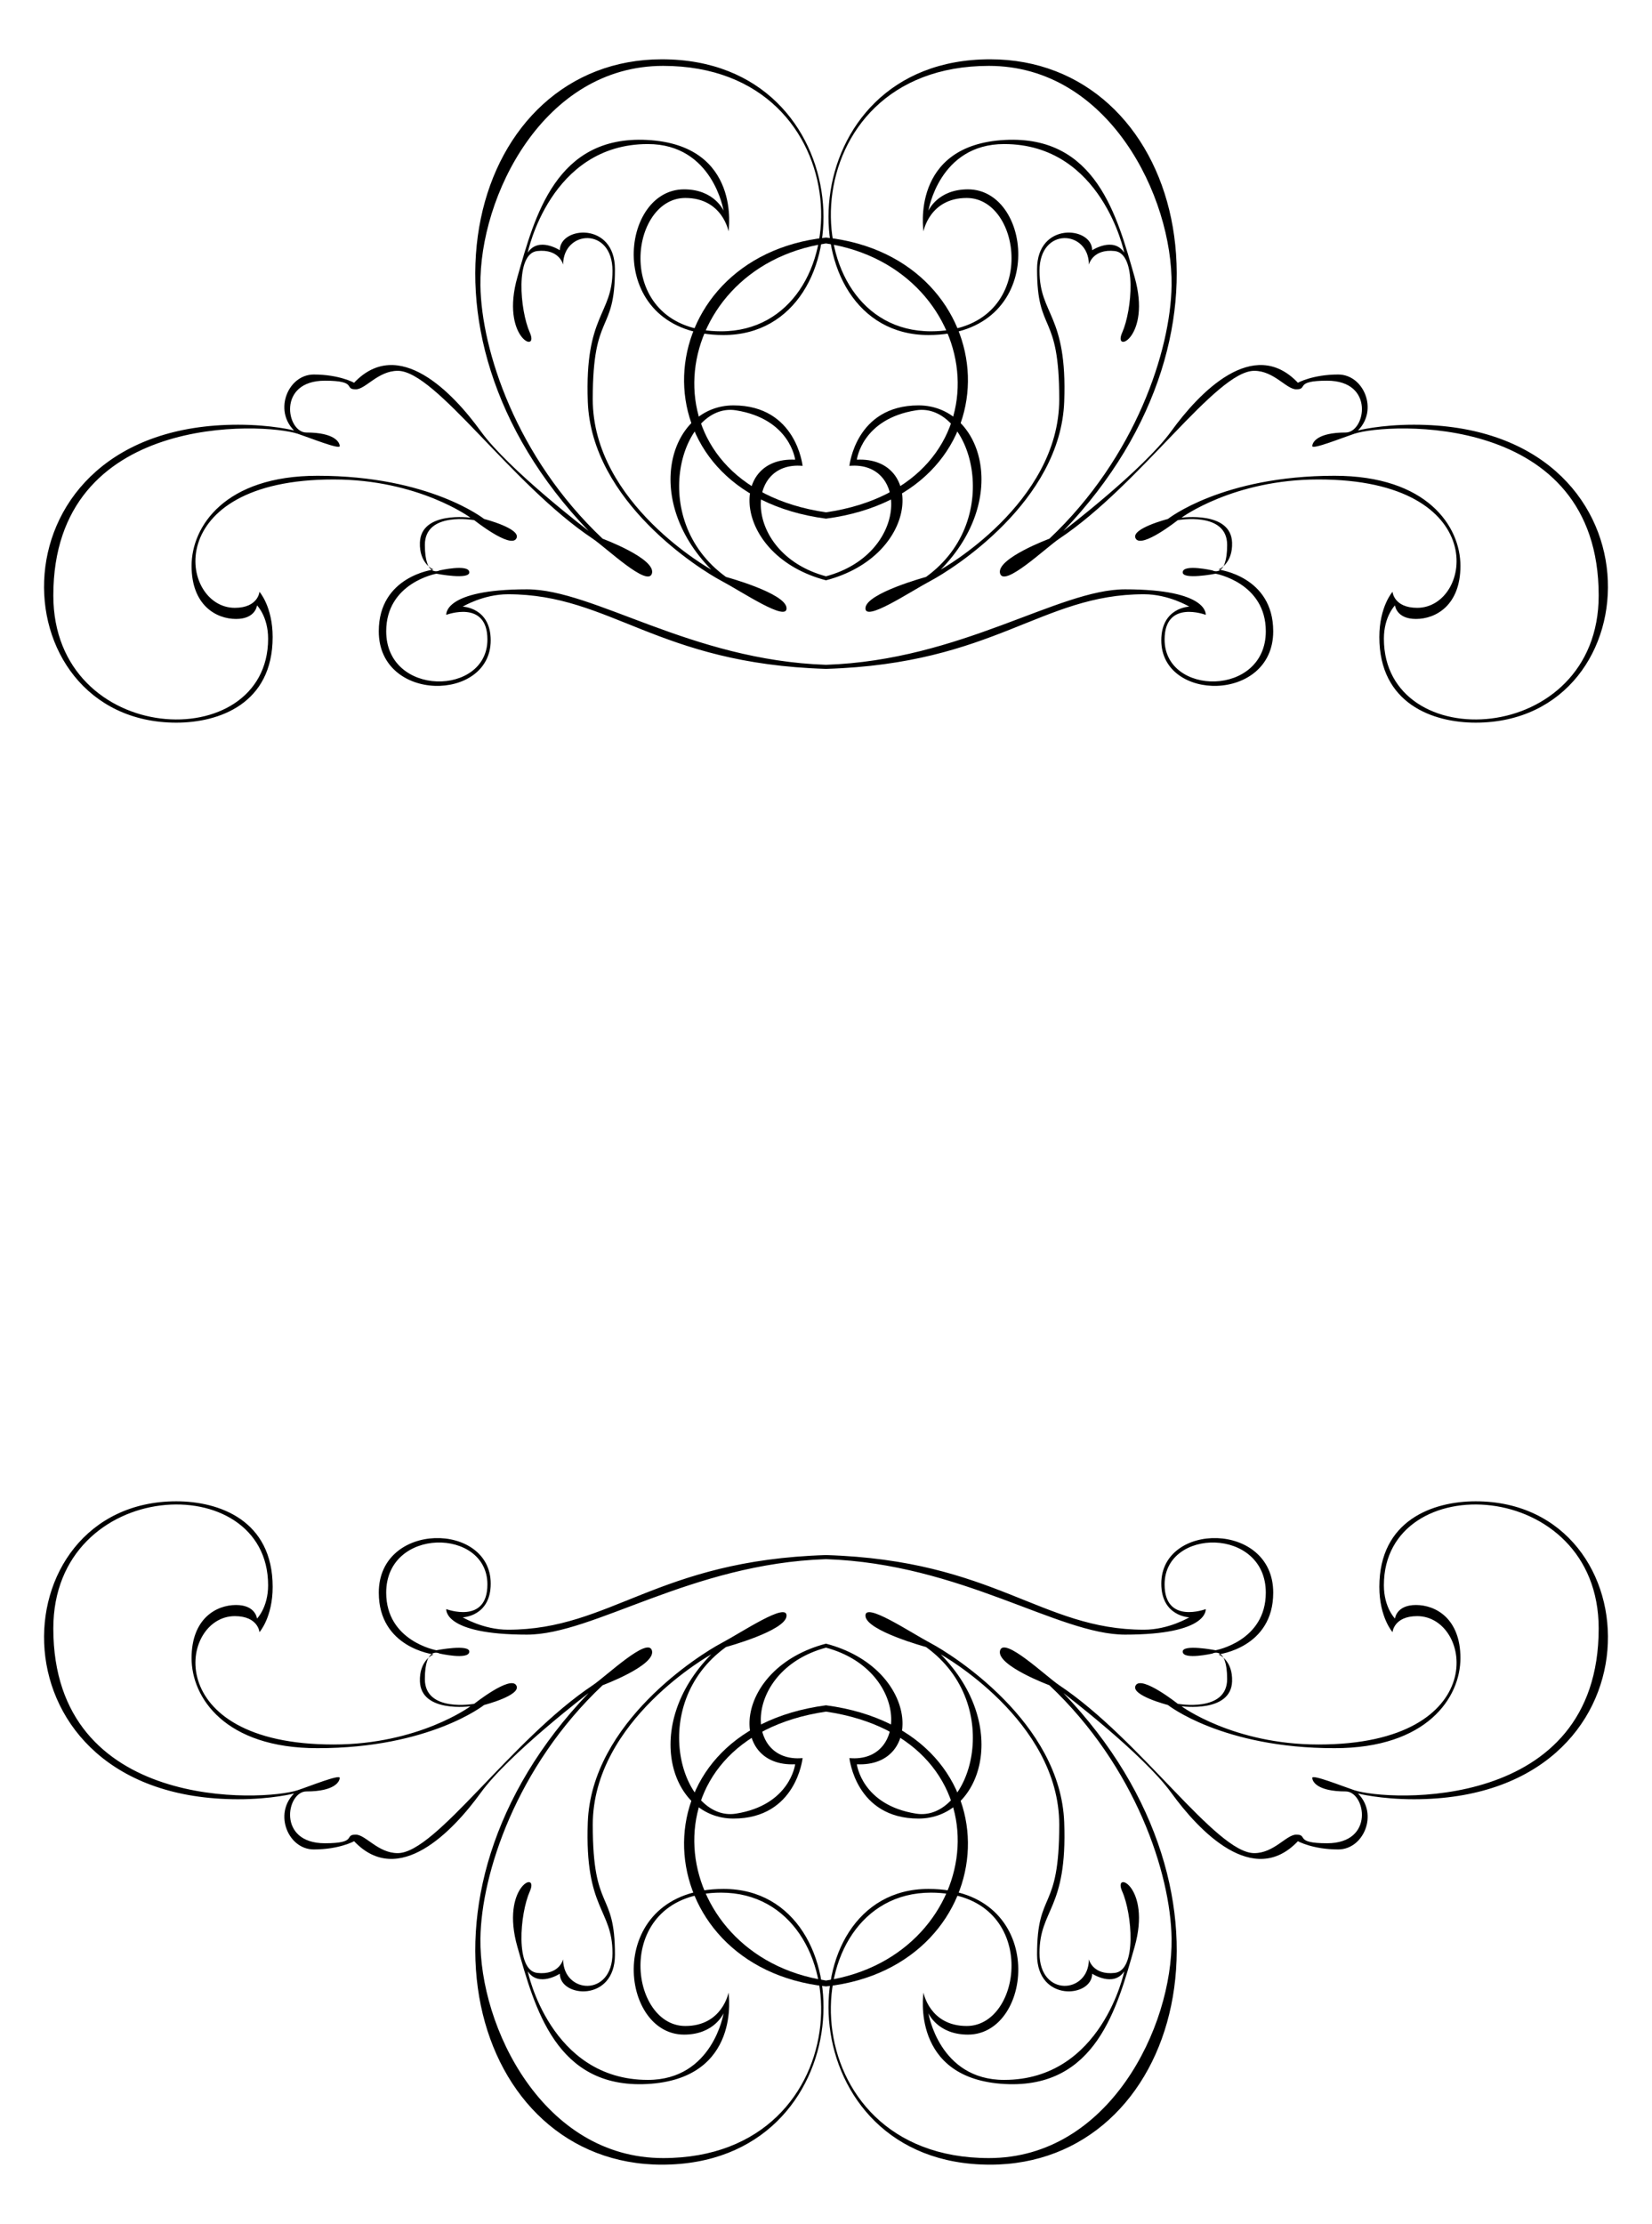
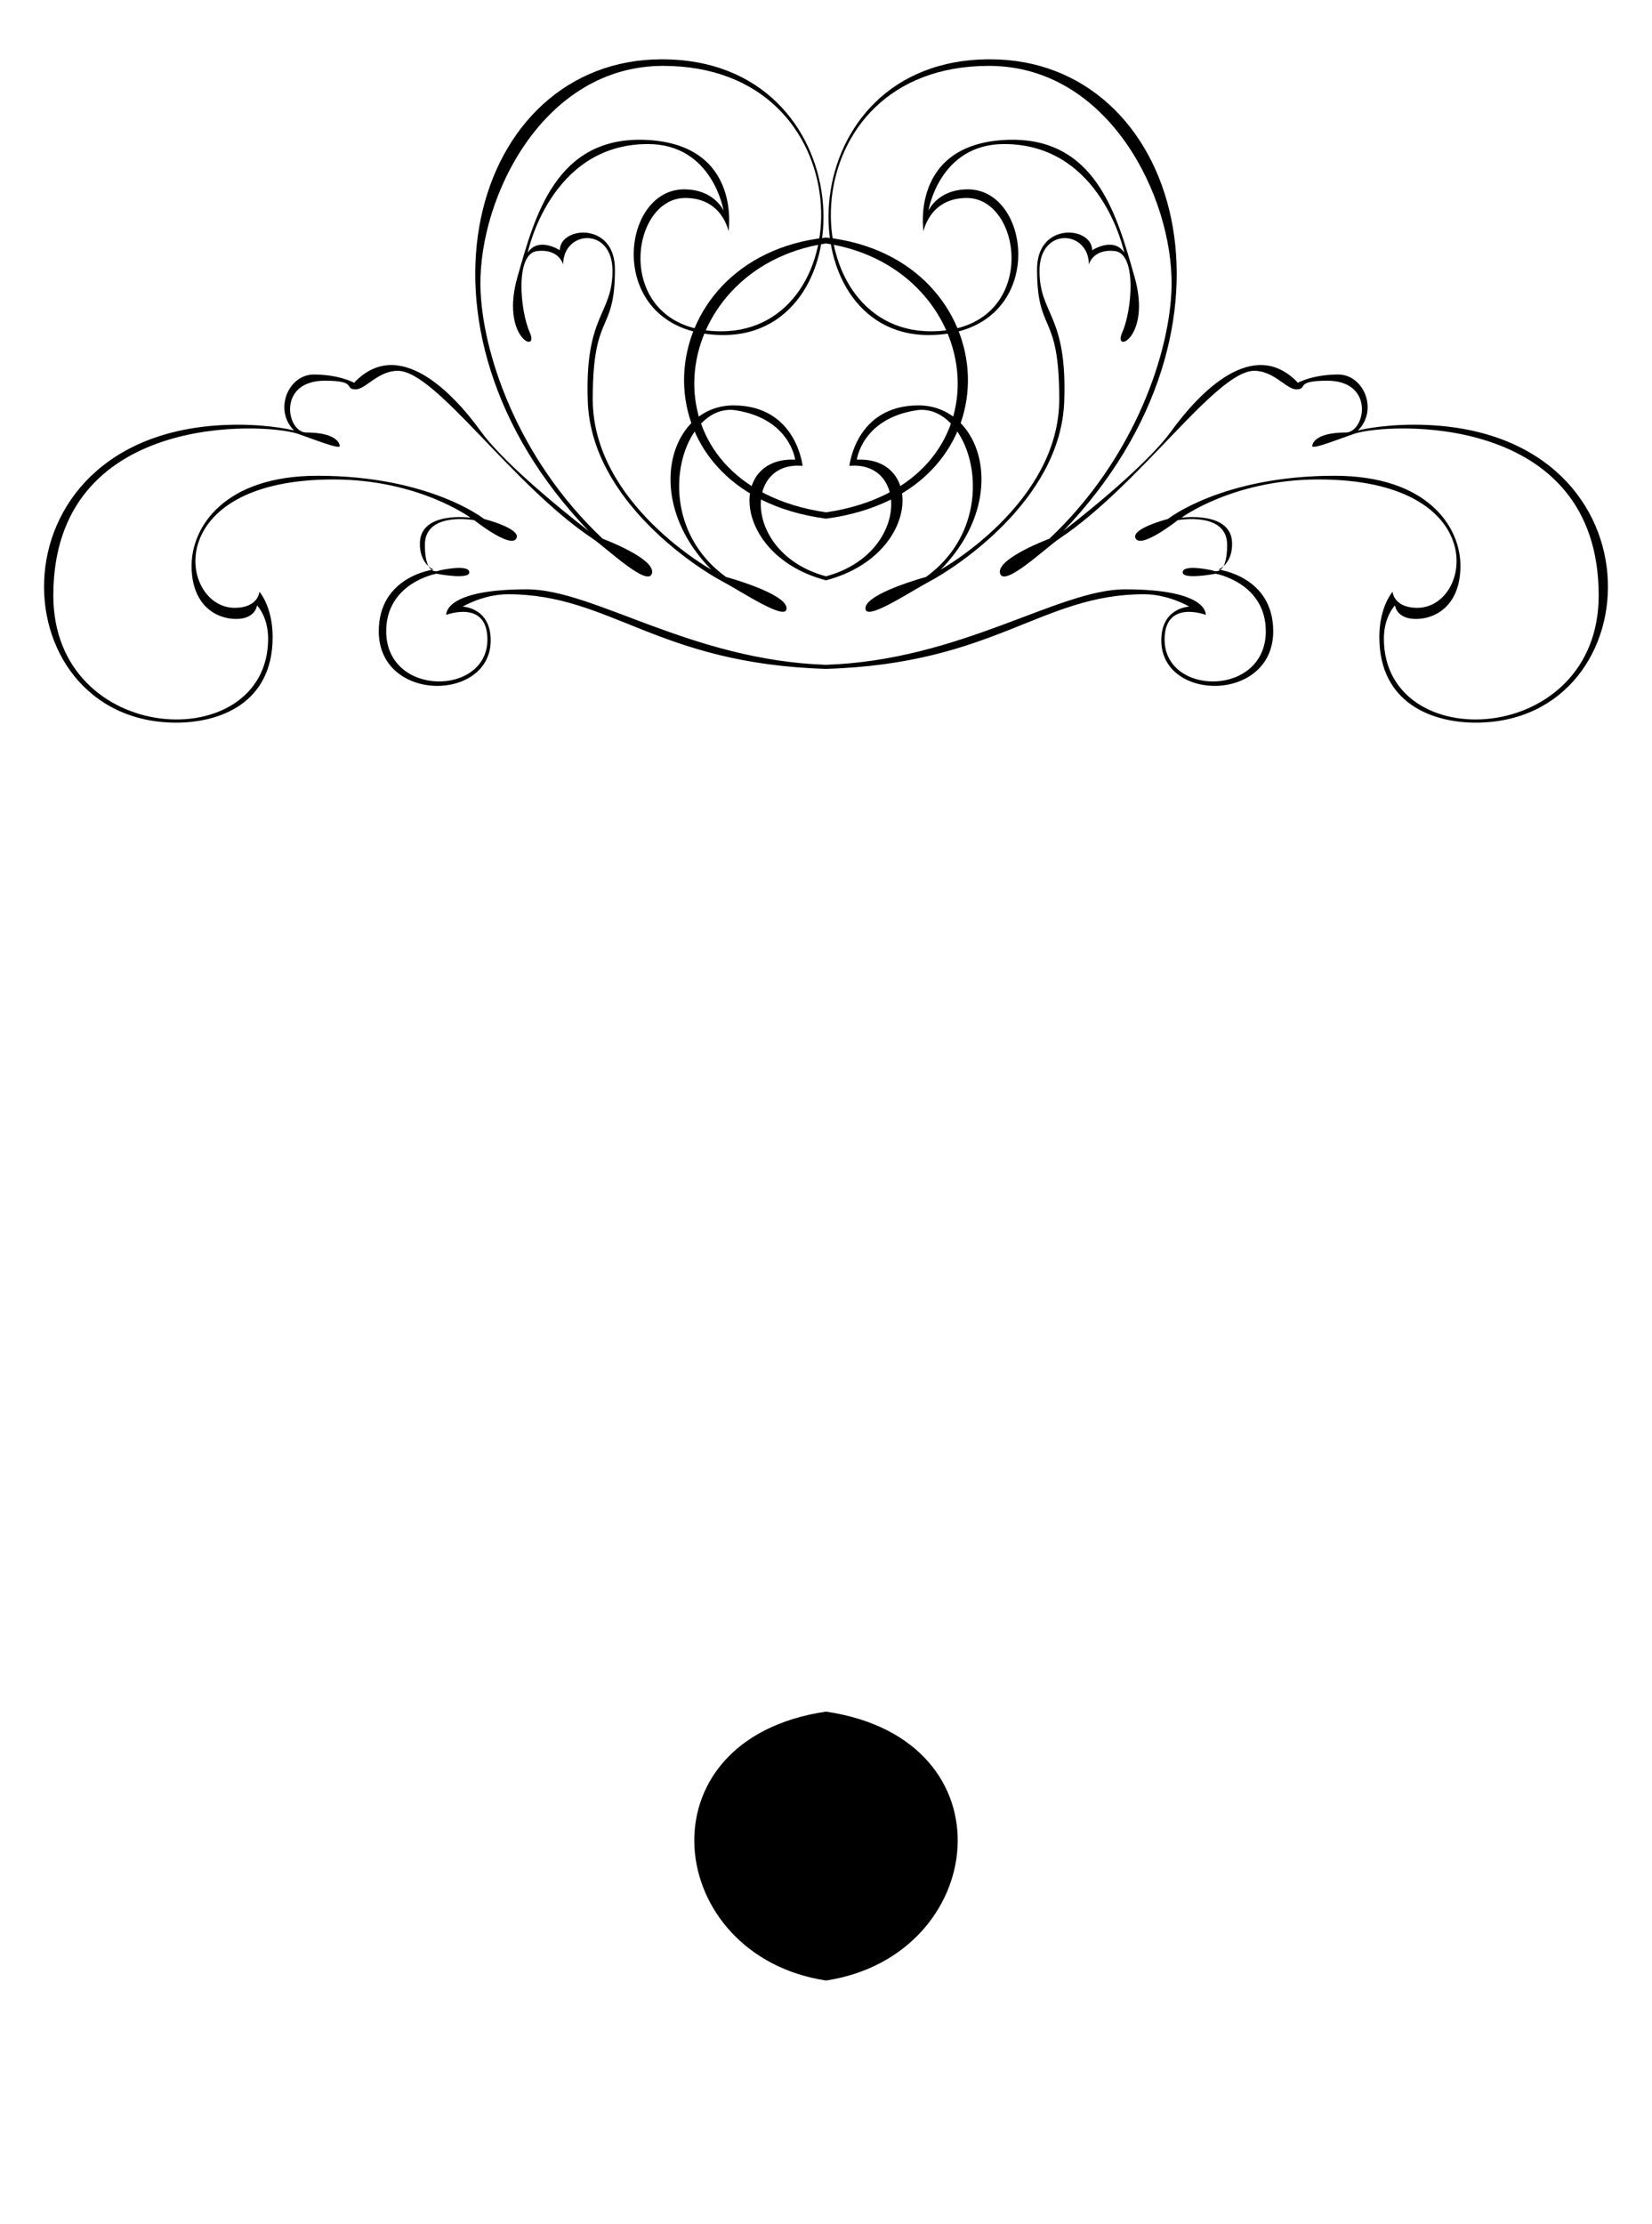
<svg xmlns="http://www.w3.org/2000/svg" viewBox="0 0 1255.682 1690.12">
-   <path d="M627.841 1509.604c136.926-14.818 150.607-193.702 0-213.645-150.607 19.942-136.926 198.827 0 213.645zm0-208.837c143.406 21.088 123.193 185.656 0 204.352-123.194-18.696-143.406-183.263 0-204.352z" />
-   <path d="M627.841 1252.149c62.372 16.736 63.095 87.982 17.806 83.93 0 0 4.702 45.954 52.536 45.954 47.857 0 70.374-70.351 16.894-124.776 0 0 90.056 50.047 90.056 129.49 0 67.539-16.87 48.755-16.87 98.803 0 36.299 41.899 32.53 41.899 14.393 0 0 16.26 10.635 24.397-1.867 0 0-16.895 82.567-91.313 82.567-49.425 0-57.56-50.681-57.56-50.681s6.904 16.259 30.042 16.259c50.658 0 60.672-110.719-30.042-110.719-109.438 0-106.315 209.557 46.925 209.557 143.848 0 204.537-203.263 55.67-358.406 0 0 60.66 46.278 81.932 75.686 21.272 29.396 62.538 72.553 96.319 36.91 0 0 11.253 6.257 30.641 6.257 19.388 0 30.641-26.907 15.009-42.521 0 0 16.888 4.368 42.54 4.368 192.651 0 183.886-226.415 46.924-226.415-32.524 0-73.204 14.393-73.204 65.051 0 23.115 10.021 34.397 10.021 34.397s.934-12.192 18.755-12.192c42.223 0 57.226 97.558-75.053 97.558-64.752 0-104.126-29.074-104.126-29.074s37.533 5.277 38.465-18.784c.61-16.259-10.324-20.638-10.324-20.638s41.594-4.99 41.594-46.889c0-54.426-85.074-53.816-85.074-6.891 0 25.018 21.274 25.628 21.274 25.628s-15.65 9.417-34.41 9.417c-78.275 0-113.084-52.794-241.721-56.721-128.637 3.927-163.446 56.721-241.721 56.721-18.76 0-34.41-9.417-34.41-9.417s21.274-.61 21.274-25.628c0-46.925-85.074-47.535-85.074 6.891 0 41.899 41.594 46.889 41.594 46.889s-10.935 4.379-10.324 20.638c.932 24.061 38.465 18.784 38.465 18.784s-39.374 29.074-104.126 29.074c-132.279 0-117.276-97.558-75.053-97.558 17.821 0 18.755 12.192 18.755 12.192s10.021-11.282 10.021-34.397c0-50.658-40.68-65.051-73.204-65.051-136.963 0-145.727 226.415 46.923 226.415 25.652 0 42.54-4.368 42.54-4.368-15.632 15.615-4.379 42.521 15.009 42.521s30.641-6.257 30.641-6.257c33.781 35.642 75.047-7.514 96.319-36.91 21.272-29.409 81.932-75.686 81.932-75.686-148.867 155.143-88.178 358.406 55.67 358.406 153.24 0 156.363-209.557 46.925-209.557-90.714 0-80.7 110.719-30.042 110.719 23.138 0 30.042-16.259 30.042-16.259s-8.135 50.681-57.56 50.681c-74.418 0-91.313-82.567-91.313-82.567 8.136 12.503 24.397 1.867 24.397 1.867 0 18.137 41.899 21.906 41.899-14.393 0-50.048-16.87-31.264-16.87-98.803 0-79.444 90.056-129.49 90.056-129.49-53.481 54.425-30.963 124.776 16.894 124.776 47.834 0 52.536-45.954 52.536-45.954-45.292 4.053-44.569-67.194 17.803-83.93zm0-67.257c102.786 3.468 176.493 57.362 227.339 57.362 63.806 0 61.282-19.396 61.282-19.396s-31.263 11.882-31.263-18.76c0-43.167 76.937-43.777 76.937 6.269 0 36.91-38.149 43.766-38.149 43.766s-25.651-4.989-25.016 1.256c.621 6.246 22.528 1.257 22.528 1.257s11.247-6.246 11.247 19.382c0 25.64-37.533 18.784-37.533 18.784s-27.207-21.596-31.897-14.094c-4.702 7.502 24.395 15.003 24.395 15.003s41.289 32.83 126.643 32.83c70.386 0 95.715-38.465 95.715-68.484 0-30.008-18.778-40.332-33.787-40.332-15.003 0-15.954 10.324-15.954 10.324s-8.441-8.434-8.441-25.328c0-90.081 163.267-82.579 163.267 32.829 0 139.781-160.443 131.37-185.772 122.911-9.087-3.015-31.903-12.192-31.903-9.369 0 2.799 3.733 10.313 25.329 10.313 15.009 0 22.511 39.388-14.071 39.388-25.346 0-14.076-6.557-23.443-6.557-7.526 0-16.912 14.059-31.921 14.059-29.074 0-86.3-86.3-148.239-127.589-9.991-6.664-42.199-37.52-45.022-26.262-2.812 11.247 37.52 26.262 37.52 26.262 65.684 61.928 92.209 143.549 92.879 192.34.957 67.527-47.834 167-138.847 167-152.929 0-151.039-201.721-44.089-201.721 82.555 0 71.296 101.339 27.219 101.339-28.153 0-32.855-25.329-32.855-25.329s-10.326 65.661 61.928 69.43c69.346 3.577 85.379-58.195 98.515-104.162 13.125-45.98-16.894-59.081-9.392-42.21 7.502 16.881 11.259 60.049-5.635 61.939-16.894 1.867-19.694-10.324-19.694-10.324 0 26.238-37.531 29.061-37.531-4.702 0-33.764 21.237-32.891 18.772-99.448-2.812-76.01-85.39-127.612-101.327-136.035-15.961-8.448-50.67-31.922-49.724-20.639.934 11.235 45.979 23.462 45.979 23.462 60.971 44.065 33.764 133.212-7.525 126.643-41.266-6.568-45.022-37.521-45.022-37.521 51.382 2.434 47.457-73.081-23.442-91.657-70.899 18.576-74.824 94.092-23.442 91.657 0 0-3.756 30.952-45.022 37.521-41.289 6.569-68.496-82.578-7.525-126.643 0 0 45.045-12.227 45.979-23.462.946-11.282-33.763 12.192-49.724 20.639-15.937 8.423-98.515 60.025-101.327 136.035-2.465 66.558 18.772 65.684 18.772 99.448 0 33.763-37.531 30.94-37.531 4.702 0 0-2.801 12.192-19.694 10.324-16.894-1.891-13.136-45.058-5.634-61.939 7.502-16.87-22.517-3.77-9.392 42.21 13.136 45.967 29.169 107.739 98.515 104.162 72.254-3.769 61.928-69.43 61.928-69.43s-4.702 25.329-32.855 25.329c-44.076 0-55.335-101.339 27.219-101.339 106.95 0 108.84 201.721-44.088 201.721-91.013 0-139.804-99.473-138.847-167 .67-48.791 27.195-130.412 92.879-192.34 0 0 40.332-15.016 37.52-26.262-2.823-11.258-35.031 19.599-45.022 26.262-61.939 41.289-119.165 127.589-148.239 127.589-15.009 0-24.395-14.059-31.921-14.059-9.368 0 1.903 6.557-23.443 6.557-36.582 0-29.08-39.388-14.071-39.388 21.596 0 25.329-7.514 25.329-10.313 0-2.823-22.816 6.354-31.903 9.369-25.329 8.458-185.772 16.869-185.772-122.911 0-115.408 163.267-122.91 163.267-32.829 0 16.894-8.441 25.328-8.441 25.328s-.951-10.324-15.954-10.324c-15.009 0-33.787 10.324-33.787 40.332 0 30.019 25.329 68.484 95.715 68.484 85.354 0 126.643-32.83 126.643-32.83s29.097-7.502 24.395-15.003c-4.69-7.502-31.897 14.094-31.897 14.094s-37.533 6.856-37.533-18.784c0-25.628 11.247-19.382 11.247-19.382s21.907 4.989 22.528-1.257c.635-6.245-25.016-1.256-25.016-1.256s-38.149-6.856-38.149-43.766c0-50.046 76.937-49.436 76.937-6.269 0 30.641-31.264 18.76-31.264 18.76s-2.524 19.396 61.282 19.396c50.845 0 124.552-53.894 227.338-57.362z" />
+   <path d="M627.841 1509.604zm0-208.837c143.406 21.088 123.193 185.656 0 204.352-123.194-18.696-143.406-183.263 0-204.352z" />
  <g>
    <path d="M627.841 394.161c150.607-19.942 136.926-198.827 0-213.644-136.926 14.817-150.607 193.701 0 213.644zm0-209.16c123.193 18.695 143.406 183.263 0 204.352-143.406-21.089-123.194-185.657 0-204.352z" />
    <path d="M610.034 354.041s-4.702-45.954-52.536-45.954c-47.857 0-70.374 70.351-16.894 124.776 0 0-90.056-50.046-90.056-129.49 0-67.539 16.87-48.755 16.87-98.803 0-36.299-41.899-32.53-41.899-14.393 0 0-16.26-10.636-24.397 1.867 0 0 16.895-82.567 91.313-82.567 49.425 0 57.56 50.681 57.56 50.681s-6.904-16.259-30.042-16.259c-50.658 0-60.672 110.719 30.042 110.719 109.438 0 106.315-209.557-46.925-209.557-143.848 0-204.537 203.263-55.67 358.406 0 0-60.66-46.278-81.932-75.686-21.272-29.396-62.538-72.553-96.319-36.91 0 0-11.253-6.257-30.641-6.257s-30.641 26.907-15.009 42.522c0 0-16.888-4.368-42.54-4.368-192.651 0-183.886 226.415-46.923 226.415 32.524 0 73.204-14.393 73.204-65.051 0-23.115-10.021-34.397-10.021-34.397s-.934 12.192-18.755 12.192c-42.223 0-57.226-97.558 75.053-97.558 64.752 0 104.126 29.074 104.126 29.074s-37.533-5.277-38.465 18.784c-.61 16.259 10.324 20.638 10.324 20.638s-41.594 4.99-41.594 46.889c0 54.426 85.074 53.816 85.074 6.891 0-25.018-21.274-25.628-21.274-25.628s15.65-9.417 34.41-9.417c78.275 0 113.084 52.794 241.721 56.721C756.476 504.394 791.285 451.6 869.56 451.6c18.76 0 34.41 9.417 34.41 9.417s-21.274.61-21.274 25.628c0 46.925 85.074 47.535 85.074-6.891 0-41.899-41.594-46.889-41.594-46.889s10.935-4.379 10.324-20.638c-.932-24.061-38.465-18.784-38.465-18.784s39.374-29.074 104.126-29.074c132.279 0 117.276 97.558 75.053 97.558-17.821 0-18.755-12.192-18.755-12.192s-10.021 11.282-10.021 34.397c0 50.658 40.68 65.051 73.204 65.051 136.963 0 145.727-226.415-46.924-226.415-25.652 0-42.54 4.368-42.54 4.368 15.632-15.615 4.379-42.522-15.009-42.522-19.388 0-30.641 6.257-30.641 6.257-33.781-35.642-75.047 7.514-96.319 36.91-21.272 29.409-81.932 75.686-81.932 75.686 148.87-155.144 88.18-358.407-55.668-358.407-153.24 0-156.363 209.557-46.925 209.557 90.714 0 80.7-110.719 30.042-110.719-23.138 0-30.042 16.259-30.042 16.259s8.135-50.681 57.56-50.681c74.418 0 91.313 82.567 91.313 82.567-8.136-12.503-24.397-1.867-24.397-1.867 0-18.137-41.899-21.906-41.899 14.393 0 50.048 16.87 31.264 16.87 98.803 0 79.444-90.056 129.49-90.056 129.49 53.481-54.425 30.963-124.776-16.894-124.776-47.834 0-52.536 45.954-52.536 45.954 45.289-4.052 44.566 67.194-17.806 83.93-62.37-16.735-63.093-87.982-17.805-83.929zm-209.532 93.825c-63.806 0-61.282 19.395-61.282 19.395s31.264-11.882 31.264 18.76c0 43.167-76.937 43.777-76.937-6.269 0-36.91 38.149-43.766 38.149-43.766s25.651 4.989 25.016-1.256c-.621-6.246-22.528-1.257-22.528-1.257s-11.247 6.246-11.247-19.382c0-25.64 37.533-18.784 37.533-18.784s27.207 21.596 31.897 14.094c4.702-7.502-24.395-15.003-24.395-15.003s-41.289-32.831-126.643-32.831c-70.386 0-95.715 38.465-95.715 68.484 0 30.008 18.778 40.332 33.787 40.332 15.003 0 15.954-10.324 15.954-10.324s8.441 8.434 8.441 25.328c0 90.081-163.267 82.579-163.267-32.829 0-139.781 160.443-131.37 185.772-122.911 9.087 3.015 31.903 12.192 31.903 9.369 0-2.799-3.733-10.313-25.329-10.313-15.009 0-22.511-39.388 14.071-39.388 25.346 0 14.076 6.557 23.443 6.557 7.526 0 16.912-14.059 31.921-14.059 29.074 0 86.3 86.3 148.239 127.589 9.991 6.664 42.199 37.52 45.022 26.262 2.812-11.247-37.52-26.262-37.52-26.262-65.684-61.928-92.209-143.549-92.879-192.34-.957-67.527 47.834-167 138.847-167 152.929 0 151.038 201.721 44.088 201.721-82.555 0-71.296-101.339-27.219-101.339 28.153 0 32.855 25.329 32.855 25.329s10.326-65.661-61.928-69.43c-69.346-3.577-85.379 58.195-98.515 104.162-13.125 45.98 16.894 59.081 9.392 42.21-7.502-16.881-11.259-60.049 5.634-61.939 16.894-1.867 19.694 10.324 19.694 10.324 0-26.238 37.531-29.061 37.531 4.702 0 33.764-21.237 32.891-18.772 99.448 2.812 76.01 85.39 127.612 101.327 136.035 15.961 8.447 50.67 31.921 49.724 20.639-.934-11.235-45.979-23.462-45.979-23.462-60.971-44.065-33.764-133.212 7.525-126.643 41.266 6.568 45.022 37.52 45.022 37.52-51.382-2.434-47.457 73.081 23.442 91.657 70.899-18.576 74.824-94.092 23.442-91.657 0 0 3.756-30.952 45.022-37.52 41.289-6.569 68.496 82.578 7.525 126.643 0 0-45.045 12.227-45.979 23.462-.946 11.282 33.763-12.192 49.724-20.639 15.937-8.423 98.515-60.025 101.327-136.035 2.465-66.558-18.772-65.684-18.772-99.448 0-33.763 37.531-30.94 37.531-4.702 0 0 2.801-12.192 19.694-10.324 16.894 1.89 13.136 45.058 5.635 61.939-7.502 16.87 22.517 3.77 9.392-42.21-13.136-45.967-29.169-107.739-98.515-104.162-72.254 3.769-61.928 69.43-61.928 69.43s4.702-25.329 32.855-25.329c44.076 0 55.335 101.339-27.219 101.339-106.95 0-108.84-201.721 44.089-201.721 91.013 0 139.804 99.473 138.847 167-.67 48.791-27.195 130.412-92.879 192.34 0 0-40.332 15.016-37.52 26.262 2.823 11.258 35.031-19.599 45.022-26.262 61.939-41.289 119.165-127.589 148.239-127.589 15.009 0 24.395 14.059 31.921 14.059 9.368 0-1.903-6.557 23.443-6.557 36.582 0 29.08 39.388 14.071 39.388-21.596 0-25.329 7.514-25.329 10.313 0 2.823 22.816-6.354 31.903-9.369 25.329-8.458 185.772-16.869 185.772 122.911 0 115.409-163.267 122.91-163.267 32.829 0-16.894 8.441-25.328 8.441-25.328s.951 10.324 15.954 10.324c15.009 0 33.787-10.324 33.787-40.332 0-30.019-25.329-68.484-95.715-68.484-85.354 0-126.643 32.831-126.643 32.831s-29.097 7.502-24.395 15.003c4.69 7.502 31.897-14.094 31.897-14.094s37.533-6.856 37.533 18.784c0 25.628-11.247 19.382-11.247 19.382s-21.907-4.989-22.528 1.257c-.635 6.245 25.016 1.256 25.016 1.256s38.149 6.856 38.149 43.766c0 50.046-76.937 49.436-76.937 6.269 0-30.641 31.263-18.76 31.263-18.76s2.524-19.395-61.282-19.395c-50.846 0-124.553 53.895-227.339 57.362-102.785-3.468-176.492-57.362-227.338-57.362z" />
  </g>
</svg>